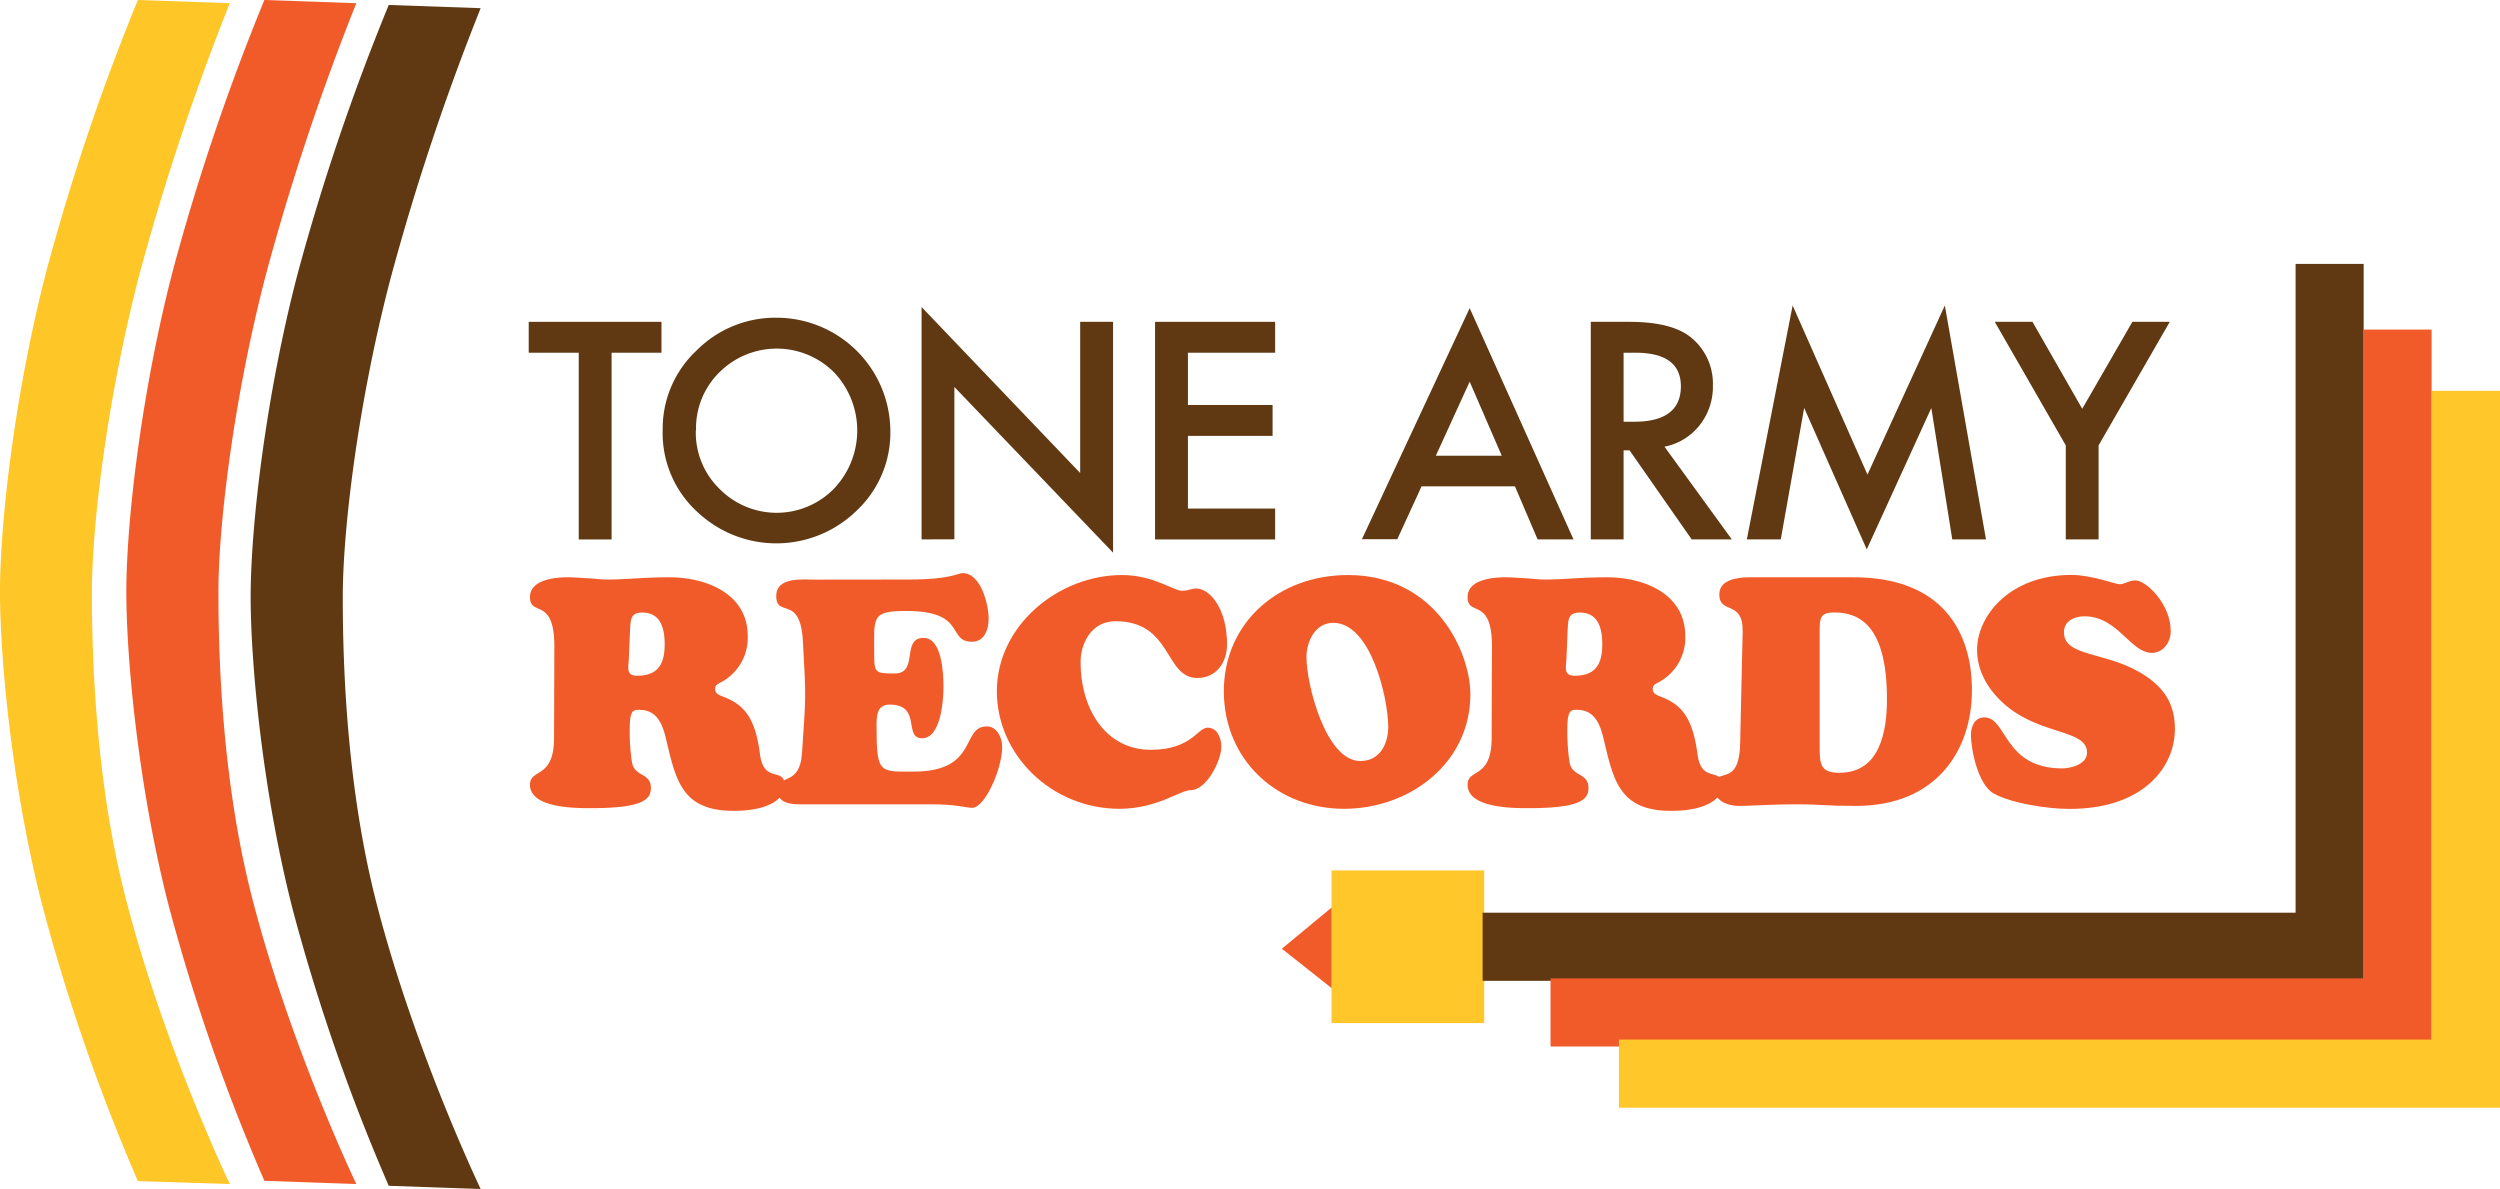
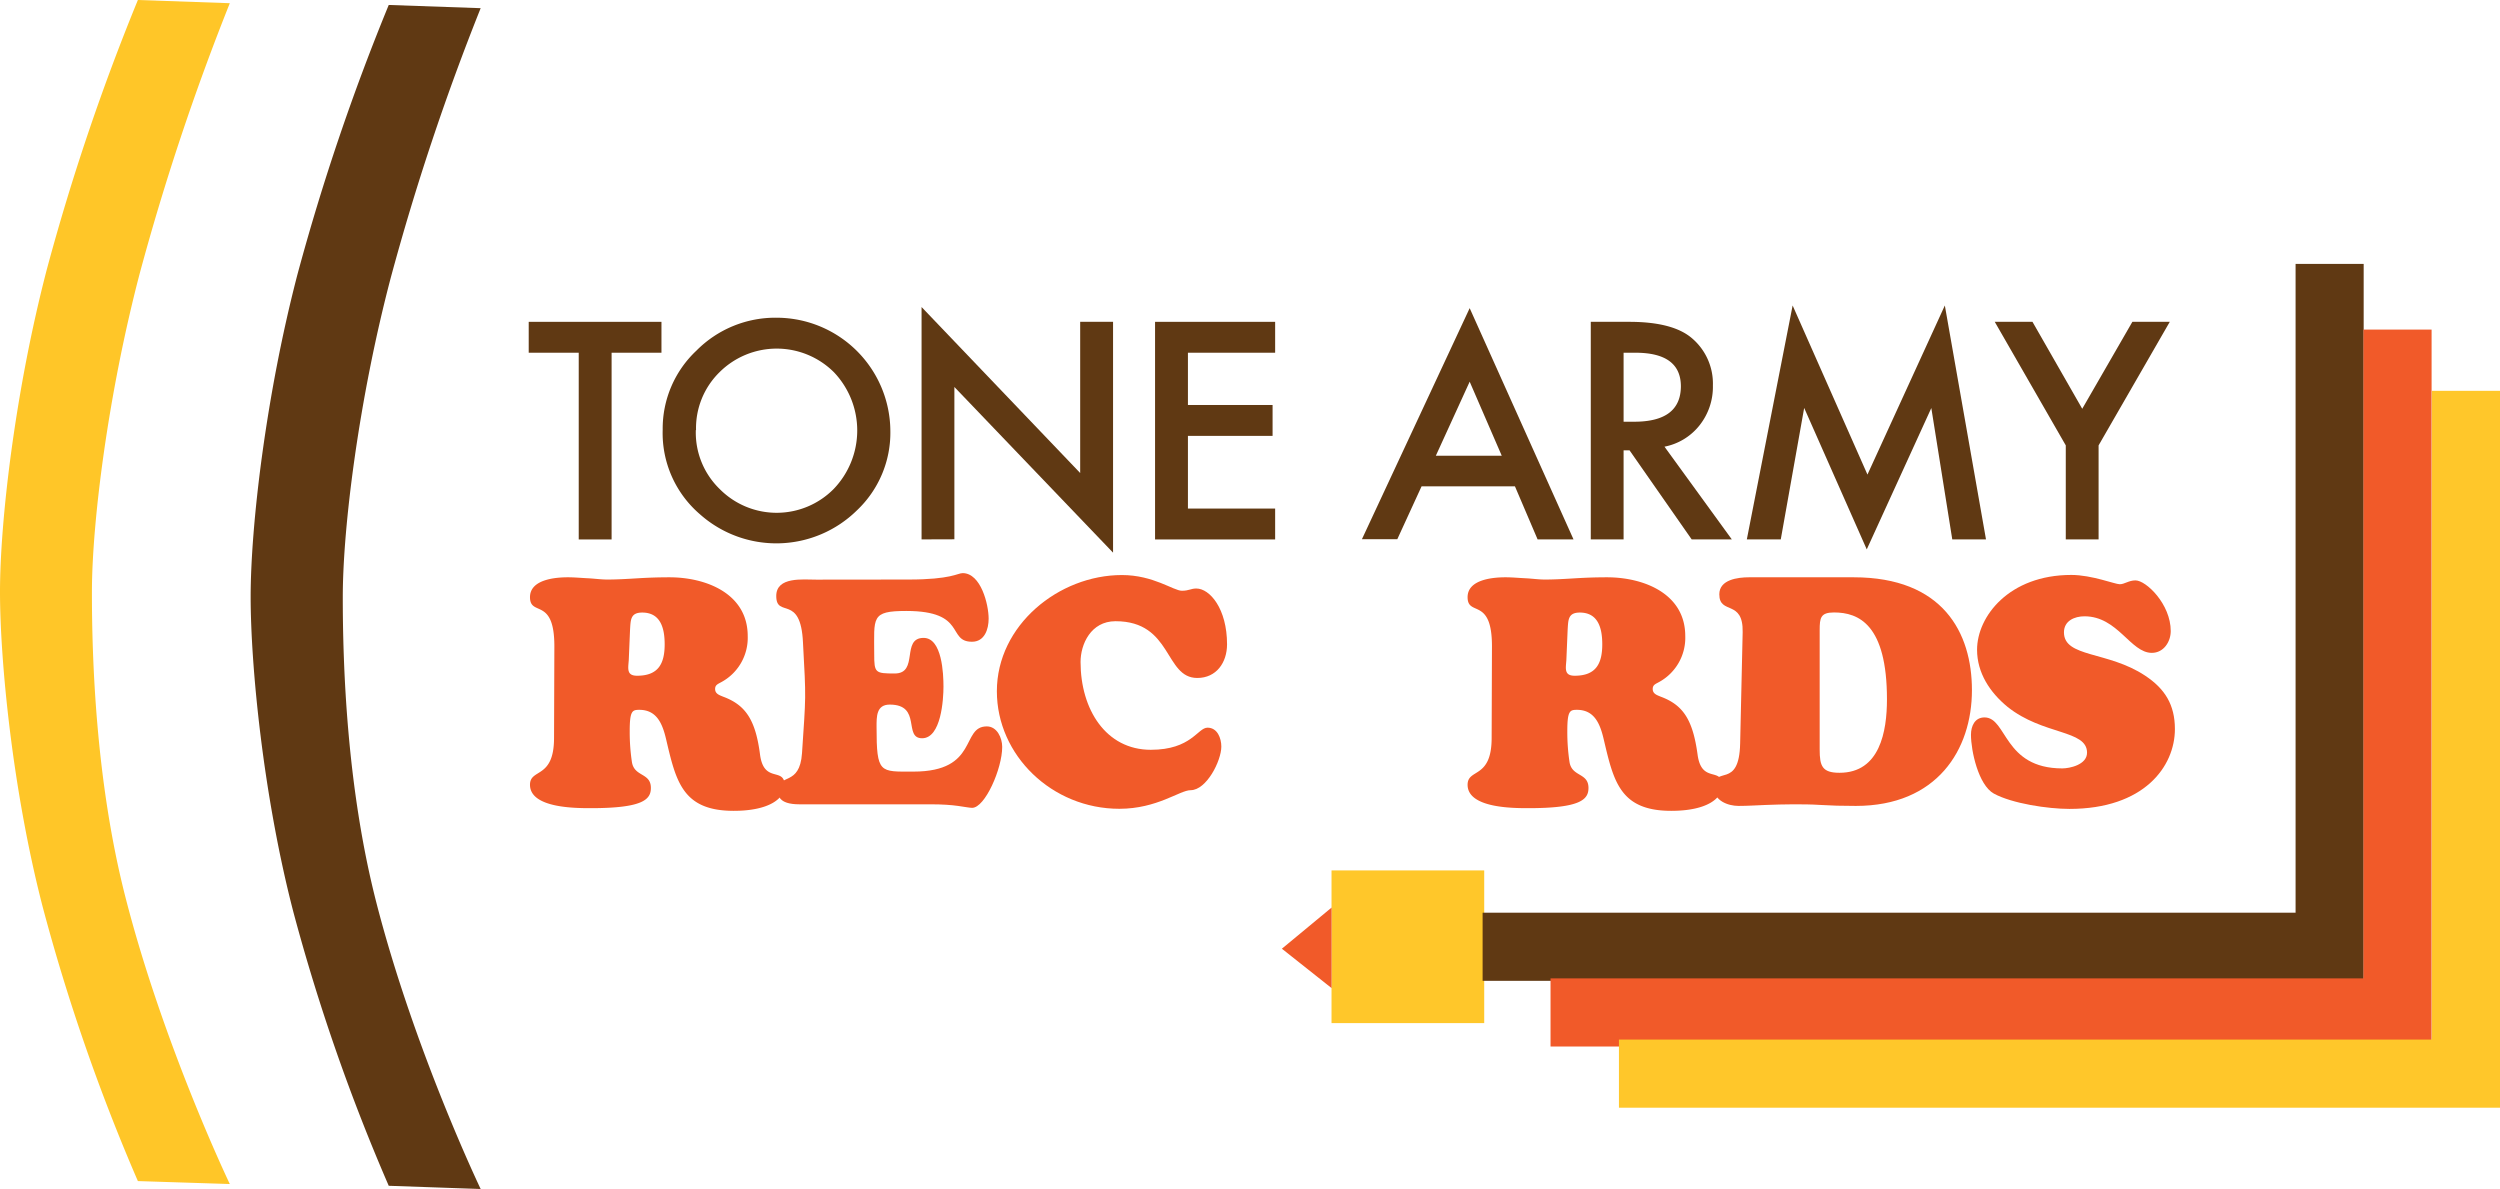
<svg xmlns="http://www.w3.org/2000/svg" viewBox="0 0 467.79 222.48">
  <defs>
    <style>.cls-1{fill:#603913;}.cls-2{fill:#f15a29;}.cls-3{fill:#ffc72a;}.cls-4{fill:#ffc628;}</style>
  </defs>
  <title>Asset 1</title>
  <g id="Layer_2" data-name="Layer 2">
    <g id="Layer_1-2" data-name="Layer 1">
      <path class="cls-1" d="M114.44,66v34.94h-6.15V66H98.93V60.22h24.84V66Z" />
      <path class="cls-1" d="M124,80.39a20,20,0,0,1,6.3-14.77,20.79,20.79,0,0,1,15.09-6.17A21.31,21.31,0,0,1,166.6,80.63a20,20,0,0,1-6.28,14.89,21.5,21.5,0,0,1-29.37.69A20,20,0,0,1,124,80.39Zm6.2.08a14.72,14.72,0,0,0,4.53,11.1A15,15,0,0,0,156,91.49a15.8,15.8,0,0,0,.05-21.83,15.17,15.17,0,0,0-21.43,0A14.68,14.68,0,0,0,130.24,80.47Z" />
      <path class="cls-1" d="M172.44,100.93V57.45l29.68,31.06V60.22h6.15v43.19l-29.69-31v28.5Z" />
      <path class="cls-1" d="M238.6,66H222.28v9.78h15.84v5.78H222.28v13.6H238.6v5.78H216.13V60.22H238.6Z" />
      <path class="cls-1" d="M283.47,91H266l-4.54,9.89h-6.62L275,57.66l19.43,43.27h-6.72ZM281,85.27l-6-13.85-6.33,13.85Z" />
      <path class="cls-1" d="M311.45,83.58l12.6,17.35h-7.51L304.91,84.26H303.8v16.67h-6.14V60.22h7.2q8.07,0,11.65,3a11.13,11.13,0,0,1,4,8.91A11.59,11.59,0,0,1,318,79.6,11.05,11.05,0,0,1,311.45,83.58Zm-7.65-4.67h2q8.72,0,8.72-6.67Q314.48,66,306,66H303.8Z" />
      <path class="cls-1" d="M326.86,100.93l8.57-43.77,14,31.64,14.48-31.64,7.7,43.77h-6.31l-3.92-24.58L349.3,102.8,337.59,76.33l-4.38,24.6Z" />
      <path class="cls-1" d="M386.54,83.34,373.25,60.22h7.06l9.31,16.27L399,60.22H406L392.68,83.34v17.59h-6.14Z" />
      <path class="cls-2" d="M103.73,120.92c0-9.3-4.56-5.46-4.56-9.18,0-3.3,4.68-3.72,7.08-3.72,1.26,0,2.46.12,3.72.18s2.46.24,3.66.24c1.92,0,3.84-.12,5.82-.24s3.9-.18,5.82-.18c6.78,0,14.64,3,14.64,11a9.42,9.42,0,0,1-5.1,8.7c-.54.3-1,.48-1,1.2,0,.9.78,1.14,1.5,1.44,4.2,1.56,6.06,4.32,6.9,10.8.72,5.58,4.62,2.22,4.62,5.88,0,2.28-2.76,4.68-9.54,4.68-9.6,0-10.8-5.52-12.66-13.44-.66-2.76-1.68-5.46-5-5.46-1.32,0-1.8.18-1.8,4a37.45,37.45,0,0,0,.42,5.82c.48,2.76,3.54,1.92,3.54,4.8,0,2.16-1.5,3.78-11.22,3.78-2.88,0-11.4,0-11.4-4.38,0-3.12,4.5-1,4.5-8.76Zm13.92,2.64c-.12,1.56-.42,2.88,1.56,2.88,3.9,0,5.16-2.16,5.16-5.88,0-2.94-.72-5.94-4.2-5.94-2.22,0-2.16,1.38-2.28,3.24Z" />
      <path class="cls-2" d="M170,108.44c8,0,9.17-1.2,10.13-1.2,3.42,0,4.86,5.88,4.86,8.52,0,2-.77,4.32-3.11,4.32-4.74,0-.9-5.76-12.3-5.76-6.66,0-6,1.2-6,8.1,0,3.48.18,3.6,3.84,3.6,4.56,0,1.14-6.66,5.4-6.66,3.48,0,3.72,6.78,3.72,9.12s-.42,9.66-4,9.66,0-6.3-6.06-6.3c-2.52,0-2.46,2.28-2.46,4.2,0,8.76.6,8.34,6.9,8.34,12.29,0,8.82-8.46,13.73-8.46,1.92,0,2.88,2.16,2.88,3.84,0,4.08-3.23,11.4-5.63,11.4-.42,0-1.38-.18-2.64-.36s-3-.3-5-.3H149.57c-4,0-4-1.8-4-2.58,0-3.3,4.08-.66,4.5-7,.72-10.92.78-9.84.18-20.7-.42-9.18-5-4.44-5-8.7,0-3.66,5-3.06,7.5-3.06Z" />
      <path class="cls-2" d="M209.93,107.6c5.88,0,9.66,2.94,11.22,2.94,1.32,0,1.68-.42,2.7-.42,2.52,0,5.75,3.78,5.75,10.44,0,3.42-2,6.3-5.57,6.3-6.18,0-4.62-10.62-15.3-10.62-4.62,0-6.54,4.32-6.54,7.62,0,8.88,4.74,16.44,13.14,16.44,7.62,0,8.76-4.14,10.62-4.14s2.58,2,2.58,3.54c0,2.64-2.76,8.16-5.76,8.16-2,0-6.24,3.48-13.32,3.48-12.6,0-22.92-10-22.92-22C186.53,117,198.11,107.6,209.93,107.6Z" />
-       <path class="cls-2" d="M229,129.32c0-12.72,10.14-21.72,23.22-21.72,16.56,0,22.91,14.58,22.91,22.32,0,12.9-11.39,21.42-23.63,21.42C238.85,151.34,229,142.1,229,129.32Zm20.46-12.78c-3.36,0-5,3.48-5,6.42,0,5.1,3.6,19.44,10.08,19.44,3.65,0,5.22-3.18,5.22-6.42C259.73,130.52,256.49,116.54,249.47,116.54Z" />
      <path class="cls-2" d="M279.17,120.92c0-9.3-4.56-5.46-4.56-9.18,0-3.3,4.68-3.72,7.08-3.72,1.26,0,2.46.12,3.72.18s2.46.24,3.66.24c1.92,0,3.84-.12,5.82-.24s3.9-.18,5.81-.18c6.79,0,14.64,3,14.64,11a9.43,9.43,0,0,1-5.09,8.7c-.55.3-1,.48-1,1.2,0,.9.78,1.14,1.5,1.44,4.2,1.56,6,4.32,6.89,10.8.73,5.58,4.62,2.22,4.62,5.88,0,2.28-2.76,4.68-9.54,4.68-9.6,0-10.79-5.52-12.65-13.44-.66-2.76-1.68-5.46-5-5.46-1.32,0-1.8.18-1.8,4a37.45,37.45,0,0,0,.42,5.82c.48,2.76,3.54,1.92,3.54,4.8,0,2.16-1.5,3.78-11.22,3.78-2.88,0-11.4,0-11.4-4.38,0-3.12,4.5-1,4.5-8.76Zm13.92,2.64c-.12,1.56-.42,2.88,1.56,2.88,3.9,0,5.16-2.16,5.16-5.88,0-2.94-.72-5.94-4.2-5.94-2.22,0-2.16,1.38-2.28,3.24Z" />
      <path class="cls-2" d="M326.08,118.28c.12-6.18-4.37-3.18-4.37-7.08,0-2.76,3.48-3.18,5.58-3.18h19.55c16.68,0,22.14,10.32,22.14,21.12,0,11.16-6.54,21.66-21.72,21.66-2.58,0-4.74-.06-6.6-.18s-3.48-.12-5.16-.12-3.42.06-5.09.12-3.36.18-5.1.18c-2,0-4.62-1-4.62-3.42,0-4.32,4.74.48,4.92-8.28Zm14.41,22c0,3.06.47,4.32,3.71,4.32,7.56,0,8.88-7.74,8.88-13.74,0-14-5.28-16.26-9.9-16.26-2.52,0-2.69,1-2.69,3.3Z" />
      <path class="cls-2" d="M369.94,121.58c0-6.24,6-14,17.64-14,3.84,0,8.16,1.74,9.06,1.74s1.68-.72,2.94-.72c2,0,6.6,4.44,6.6,9.48,0,2-1.32,4.08-3.54,4.08-4,0-6.36-6.84-12.6-6.84-1.86,0-3.84.84-3.84,3,0,4.74,8.22,3.48,15.18,8.1,3.72,2.46,5.58,5.46,5.58,10,0,7-5.76,14.94-19.74,14.94-4,0-10.74-1-14.16-2.88-2.88-1.62-4.26-8-4.26-11,0-1.62.72-3.24,2.53-3.24,4.25,0,3.53,9.54,14.57,9.54,1.32,0,4.62-.66,4.62-2.94,0-4.32-8.22-3.24-14.88-8.58C372.34,129.56,369.94,125.9,369.94,121.58Z" />
      <rect class="cls-3" x="249.16" y="162.87" width="28.57" height="28.57" transform="translate(440.59 -86.29) rotate(90)" />
      <polygon class="cls-2" points="249.16 169.82 249.16 184.89 239.86 177.52 249.16 169.82" />
      <path class="cls-1" d="M89.94,1.53A455.15,455.15,0,0,0,73.08,52.11c-5.93,22.6-8.94,46.54-8.94,59.6,0,12.48.69,35.4,6.28,57.17,7.13,27.74,19.52,53.6,19.52,53.6l-17.2-.6A366.38,366.38,0,0,1,54.9,170.67c-5.7-21.95-8-46.34-8-59,0-13.16,2.83-37.62,8.78-60.4A420.89,420.89,0,0,1,72.74.93Z" />
-       <path class="cls-2" d="M66.67.6A457.56,457.56,0,0,0,49.81,51.18c-5.92,22.6-8.93,46.54-8.94,59.6,0,12.48.7,35.4,6.29,57.17,7.12,27.74,19.51,53.6,19.51,53.6l-17.2-.6a365.61,365.61,0,0,1-17.83-51.21c-5.7-22-8-46.34-8-59,0-13.16,2.84-37.62,8.78-60.4A420.89,420.89,0,0,1,49.47,0Z" />
      <path class="cls-4" d="M43,.6A457.56,457.56,0,0,0,26.14,51.18c-5.92,22.6-8.93,46.54-8.94,59.6,0,12.48.7,35.4,6.29,57.17C30.61,195.69,43,221.55,43,221.55L25.8,221A365.61,365.61,0,0,1,8,169.74c-5.7-22-8-46.34-8-59,0-13.16,2.83-37.62,8.78-60.4A420.89,420.89,0,0,1,25.8,0Z" />
      <polygon class="cls-1" points="429.54 49.38 429.54 170.78 277.42 170.78 277.42 183.53 442.28 183.53 442.28 171.59 442.28 170.78 442.28 49.38 429.54 49.38" />
      <polygon class="cls-2" points="442.24 61.67 442.24 183.07 290.13 183.07 290.13 195.82 454.99 195.82 454.99 183.88 454.99 183.07 454.99 61.67 442.24 61.67" />
      <polygon class="cls-3" points="455.04 73.13 455.04 194.52 302.93 194.52 302.93 207.27 467.79 207.27 467.79 195.33 467.79 194.52 467.79 73.13 455.04 73.13" />
    </g>
  </g>
</svg>